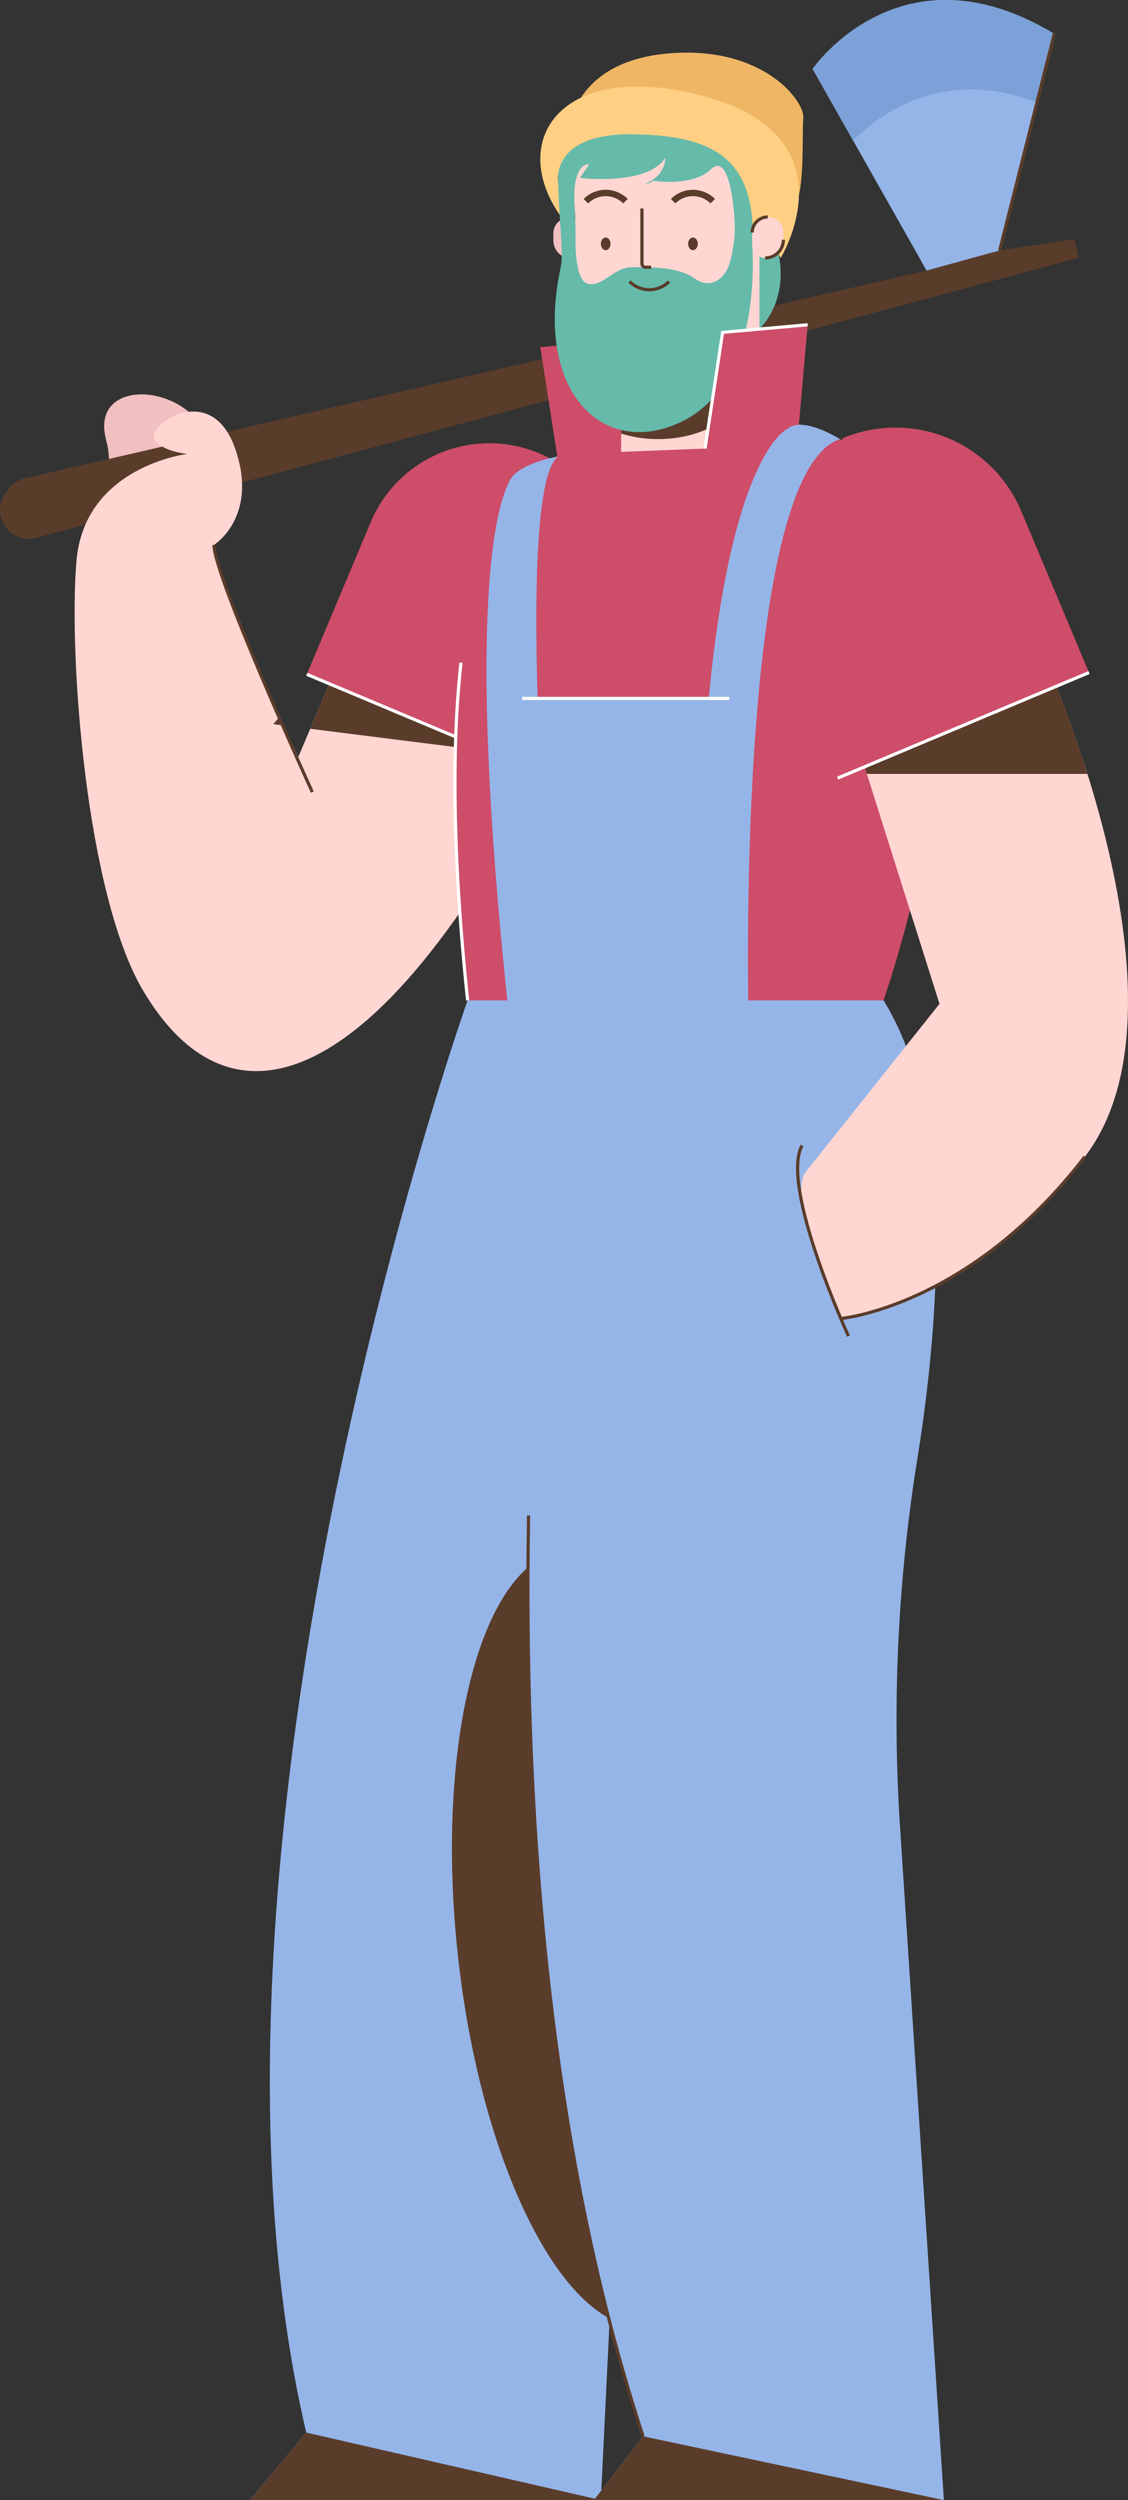
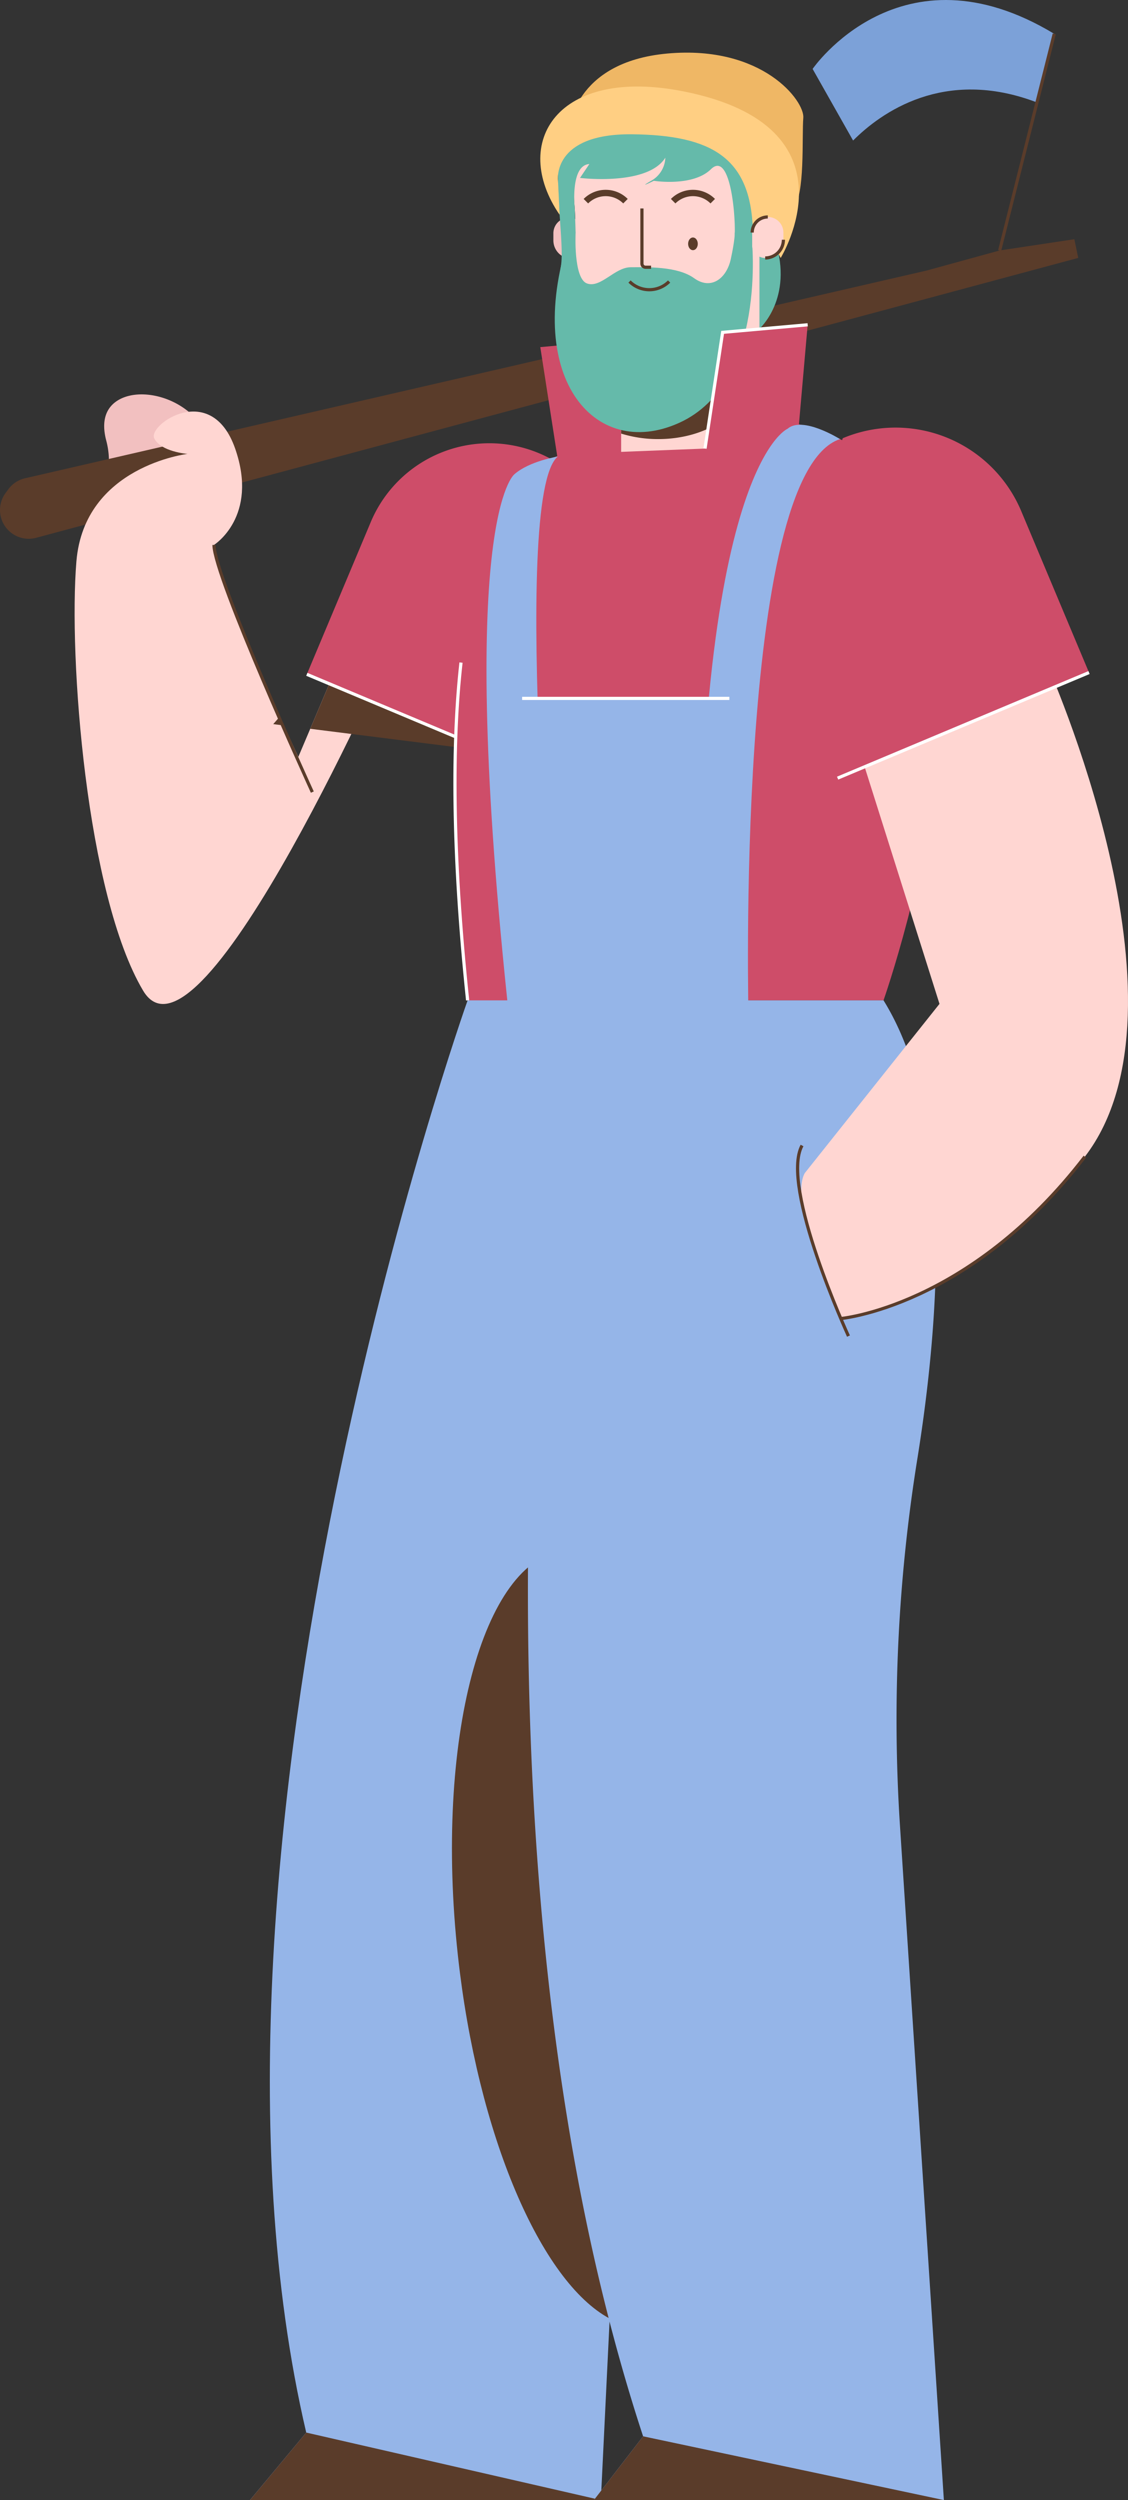
<svg xmlns="http://www.w3.org/2000/svg" id="Layer_1" data-name="Layer 1" viewBox="0 0 355.3 787.368">
  <rect x="0" y="0" width="355.3" height="787.368" fill="#333333" stroke="none" />
  <defs>
    <style>.cls-1{fill:#f2c0c0;}.cls-2{fill:#5a3c2a;}.cls-3{fill:#95b5e8;}.cls-4{fill:#7ca1d8;}.cls-5{fill:#ffd6d2;}.cls-12,.cls-6,.cls-8{fill:none;stroke-miterlimit:10;}.cls-12,.cls-6{stroke:#5a3c2a;}.cls-7{fill:#ce4d69;}.cls-8{stroke:#fff;}.cls-9{fill:#65baaa;}.cls-10{fill:#efb765;}.cls-11{fill:#ffcf83;}.cls-12{stroke-width:2px;}</style>
  </defs>
  <title>axe, man, male, person</title>
  <path class="cls-1" d="M32.567,164.421l-5.85,1.227,4.832-9.144a24.722,24.722,0,0,0,1.892-17.842c-1.125-4.312-1.125-9.375,3.375-12.375,9-6,29.916,1.11,30.583,19.68S57.317,164.421,57.317,164.421" />
  <path class="cls-2" d="M314.876,78.879,338.398,75.337l1.228,5.888L284.648,96.007,11.405,169.372a9.056,9.056,0,0,1-7.587-1.359h0a9.056,9.056,0,0,1-2.05-12.762l.868-1.177A9.056,9.056,0,0,1,7.892,150.624L291.86,85.206" />
-   <path class="cls-3" d="M291.86,85.206,255.959,21.709S283.626-18.624,332.068,10.661l-17.192,68.218" />
  <path class="cls-4" d="M326.624,32.264l5.444-21.603c-48.442-29.285-76.109,11.048-76.109,11.048l12.75,22.551C277.369,35.582,297.331,21.067,326.624,32.264Z" />
-   <path class="cls-5" d="M125.067,200.287l-18.5,8.381L93.966,238.38s-26.565-56.76-26.565-66.76c0,0,14.167-8.861,6.667-30.347s-27.5-7.531-25.5-3.259,10.5,4.939,10.5,4.939-32.5,3.833-35,33.833,3.088,104.989,21,135.19c24.5,41.31,61.394,32.31,102.226-28.19S125.067,200.287,125.067,200.287Z" />
+   <path class="cls-5" d="M125.067,200.287l-18.5,8.381L93.966,238.38s-26.565-56.76-26.565-66.76c0,0,14.167-8.861,6.667-30.347s-27.5-7.531-25.5-3.259,10.5,4.939,10.5,4.939-32.5,3.833-35,33.833,3.088,104.989,21,135.19S125.067,200.287,125.067,200.287Z" />
  <path class="cls-2" d="M88.144,225.665l-2.077,2.392,3.349.422C89.011,227.584,88.585,226.644,88.144,225.665Z" />
  <polygon class="cls-2" points="113.583 205.49 106.567 208.669 97.722 229.524 156.734 236.954 113.583 205.49" />
  <path class="cls-6" d="M98.376,249.463s-30.975-67.842-30.975-77.842" />
  <path class="cls-7" d="M151.903,139.148h0a40.508,40.508,0,0,1,40.508,40.508v52.009a0,0,0,0,1,0,0H111.396a0,0,0,0,1,0,0v-52.009A40.508,40.508,0,0,1,151.903,139.148Z" transform="translate(83.629 -44.352) rotate(22.778)" />
  <line class="cls-8" x1="169.813" y1="142.755" x2="169.813" y2="142.755" />
  <line class="cls-8" x1="171.342" y1="243.739" x2="96.645" y2="212.373" />
  <path class="cls-3" d="M147.293,315.049s-94.335,265.066-50.837,451.057L78.734,787.368H189.258l14.384-295.575,33.286-134.993-21.445-77.996" />
  <polyline class="cls-2" points="96.456 766.106 78.734 787.368 189.258 787.368" />
  <path class="cls-2" d="M203.132,502.287c-8.057-9.739-16.748-14.879-25.325-13.947-25.892,2.813-40.933,59.841-33.595,127.374,6.172,56.802,26.21,102.939,47.829,114.496Z" />
  <polyline class="cls-7" points="176.942 152.787 170.183 109.321 195.649 107.011 198.291 146.787" />
  <path class="cls-9" d="M244.203,75.912c-5.761-18.125-7.275,6.875-7.275,6.875l2.286,20.75S249.964,94.037,244.203,75.912Z" />
  <path class="cls-5" d="M217.432,149.651h0A21.783,21.783,0,0,0,239.215,127.868V79.136H195.649v65.027C195.649,156.193,205.402,149.651,217.432,149.651Z" />
  <path class="cls-2" d="M195.649,101.897v34.656a39.213,39.213,0,0,0,11.668,1.735c15.464,0,28-8.535,28-19.062s-12.536-19.063-28-19.063A39.213,39.213,0,0,0,195.649,101.897Z" />
  <path class="cls-2" d="M195.65,119.372c18.308-2.641,31.965-12.911,31.965-25.187,0-5.616-2.866-10.809-7.72-15.049H195.65Z" />
  <path class="cls-1" d="M179.22,68.546h0a4.916,4.916,0,0,1,4.916,4.916v3.901a4.094,4.094,0,0,1-4.094,4.094h0a5.738,5.738,0,0,1-5.738-5.738V73.462a4.916,4.916,0,0,1,4.916-4.916Z" />
  <path class="cls-5" d="M186.216,41.055A38.574,38.574,0,0,0,180.962,64.788a105.901,105.901,0,0,1,.203,14.006c-.527,11.848,4.413,22.917,14.485,28.217,4.052,2.132,12.789,3.275,19.346,1.262,11.899-3.652,23.943-11.533,24.283-30.959a64.72,64.72,0,0,1,2.241-15.873c1.224-4.503,1.576-11.047-1.976-19.135C231.708,24.468,200.785,17.456,186.216,41.055Z" />
  <path class="cls-10" d="M179.22,41.098s1.106-21.583,31.088-24.25,43.169,15.003,42.72,20.248c-.5,5.835.649,24.555-3.21,28.555L233.345,42.537" />
  <path class="cls-9" d="M236.779,75.001l-5.333-1.753s.08,2.152-1.253,8.321c-1.333,6.168-6.247,9.885-11.547,6.052-5.301-3.833-14.931-3.456-19.976-3.456-5.045,0-9.39,6.622-13.743,5.122-4.353-1.5-3.629-16.04-3.629-16.04h-1.602c-15.295,44.873,7.24,72.146,34.247,59.915C241.817,120.537,236.779,75.001,236.779,75.001Z" />
  <path class="cls-9" d="M181.297,73.248s-.189-6.633-.3-8.038-1.043-13.173,4.638-13.548l-2.944,4.375s21.25,2.625,26.875-6.375a8.627,8.627,0,0,1-4.483,7.281c-4.642,2.719.851,0,.851,0s12.257,1.969,18.007-3.656,7.659,12.602,7.503,19.96c-.16,7.54,8.872,2.79,8.872,2.79s4.125-12.25,3.875-23-10.125-19.75-18.25-20.75-44.93,1.75-48.708,12,1.126,33.408-.755,40.554" />
  <path class="cls-11" d="M215.451,28.811c-39.878-7.978-54.802,16.045-39.177,38.844l-.51-10.711s-2.1-14.906,23.302-14.656c25.401.25,37.34,7.625,38.067,30l5.241,2.5,3.525,6.455S271.269,39.977,215.451,28.811Z" />
  <ellipse class="cls-2" cx="218.267" cy="76.791" rx="1.523" ry="2.003" />
-   <ellipse class="cls-2" cx="190.781" cy="76.791" rx="1.523" ry="2.003" />
  <path class="cls-6" d="M205.085,84.165h-1.749a1.136,1.136,0,0,1-1.136-1.136V65.652" />
  <path class="cls-6" d="M198.291,88.66a8.815,8.815,0,0,0,12.466,0" />
  <path class="cls-12" d="M224.5,63.361a8.815,8.815,0,0,0-12.466,0" />
  <path class="cls-12" d="M197.014,63.361a8.815,8.815,0,0,0-12.466,0" />
-   <path class="cls-2" d="M189.602,47.831c-.06-.007-.122-.008-.183-.014.093-.049.159-.082.159-.082C189.585,47.767,189.595,47.798,189.602,47.831Z" />
  <path class="cls-5" d="M242.667,68.332h0a4.094,4.094,0,0,1,4.094,4.094v3.901a4.916,4.916,0,0,1-4.916,4.916h0a4.916,4.916,0,0,1-4.916-4.916V74.07A5.738,5.738,0,0,1,242.667,68.332Z" transform="translate(483.688 149.574) rotate(180)" />
  <path class="cls-6" d="M241.022,81.242a5.738,5.738,0,0,0,5.738-5.738" />
  <path class="cls-6" d="M241.844,68.332a4.916,4.916,0,0,0-4.916,4.916" />
  <path class="cls-7" d="M251.652,133.621l2.748-31.333-26.786,2.381-5.547,36.605-42.847,1.68s-50.153-1.68-31.927,172.095H278.292S335.401,153.287,251.652,133.621Z" />
  <path class="cls-8" d="M145.207,208.669c-2.771,24.866-2.869,59.14,2.085,106.38" />
  <path class="cls-3" d="M162.045,149.348s-18.74,13.565-1.554,172.273H175.692s-15.211-165.283,0-177.833C175.692,143.787,166.766,145.194,162.045,149.348Z" />
  <polyline class="cls-8" points="254.401 102.287 227.614 104.669 222.067 141.274" />
  <path class="cls-3" d="M297.302,787.368,283.44,574.453a517.301,517.301,0,0,1,5.563-115.347c7.058-44.107,11.762-107.855-10.711-144.056H179.22S138.067,571.287,202.567,767.287l-15.5,20.081Z" />
  <polyline class="cls-2" points="202.567 767.287 187.067 787.368 297.302 787.368" />
  <path class="cls-5" d="M329.545,208.668s48.694,108.071,12.174,155.606-77.099,51.013-77.099,51.013-16.521-35.941-11.159-45.796L295.923,316.16l-25.456-80.577" />
-   <path class="cls-2" d="M329.545,208.668l-48.349,22.026-8.639,11.505.486,1.54h69.473A347.898,347.898,0,0,0,329.545,208.668Z" />
  <path class="cls-6" d="M341.718,364.274c-36.521,47.535-77.099,51.013-77.099,51.013" />
  <path class="cls-6" d="M267.254,420.787s-21.655-47.11-14.626-60.027" />
-   <path class="cls-6" d="M166.499,477.291c-1.565,87.028,4.975,195.512,36.069,289.997" />
  <path class="cls-3" d="M248.067,135.037s-30.861,12.583-27.764,186.583h15.49s-4.483-172.333,28.784-183.333C264.577,138.287,252.788,130.884,248.067,135.037Z" />
  <polyline class="cls-3" points="164.464 219.954 229.734 219.954 227.734 330.621 164.464 336.621" />
  <line class="cls-8" x1="164.464" y1="219.954" x2="229.734" y2="219.954" />
  <path class="cls-7" d="M263.837,245.064l79.183-33.25-21.345-50.832A42.94,42.94,0,0,0,265.458,138.015l-0,0c-6.115,17.726-19.088,41.436-22.967,56.217Z" />
  <line class="cls-8" x1="265.458" y1="138.015" x2="265.458" y2="138.015" />
  <line class="cls-8" x1="263.837" y1="245.064" x2="343.02" y2="211.814" />
  <line class="cls-6" x1="332.068" y1="10.661" x2="314.876" y2="78.879" />
</svg>